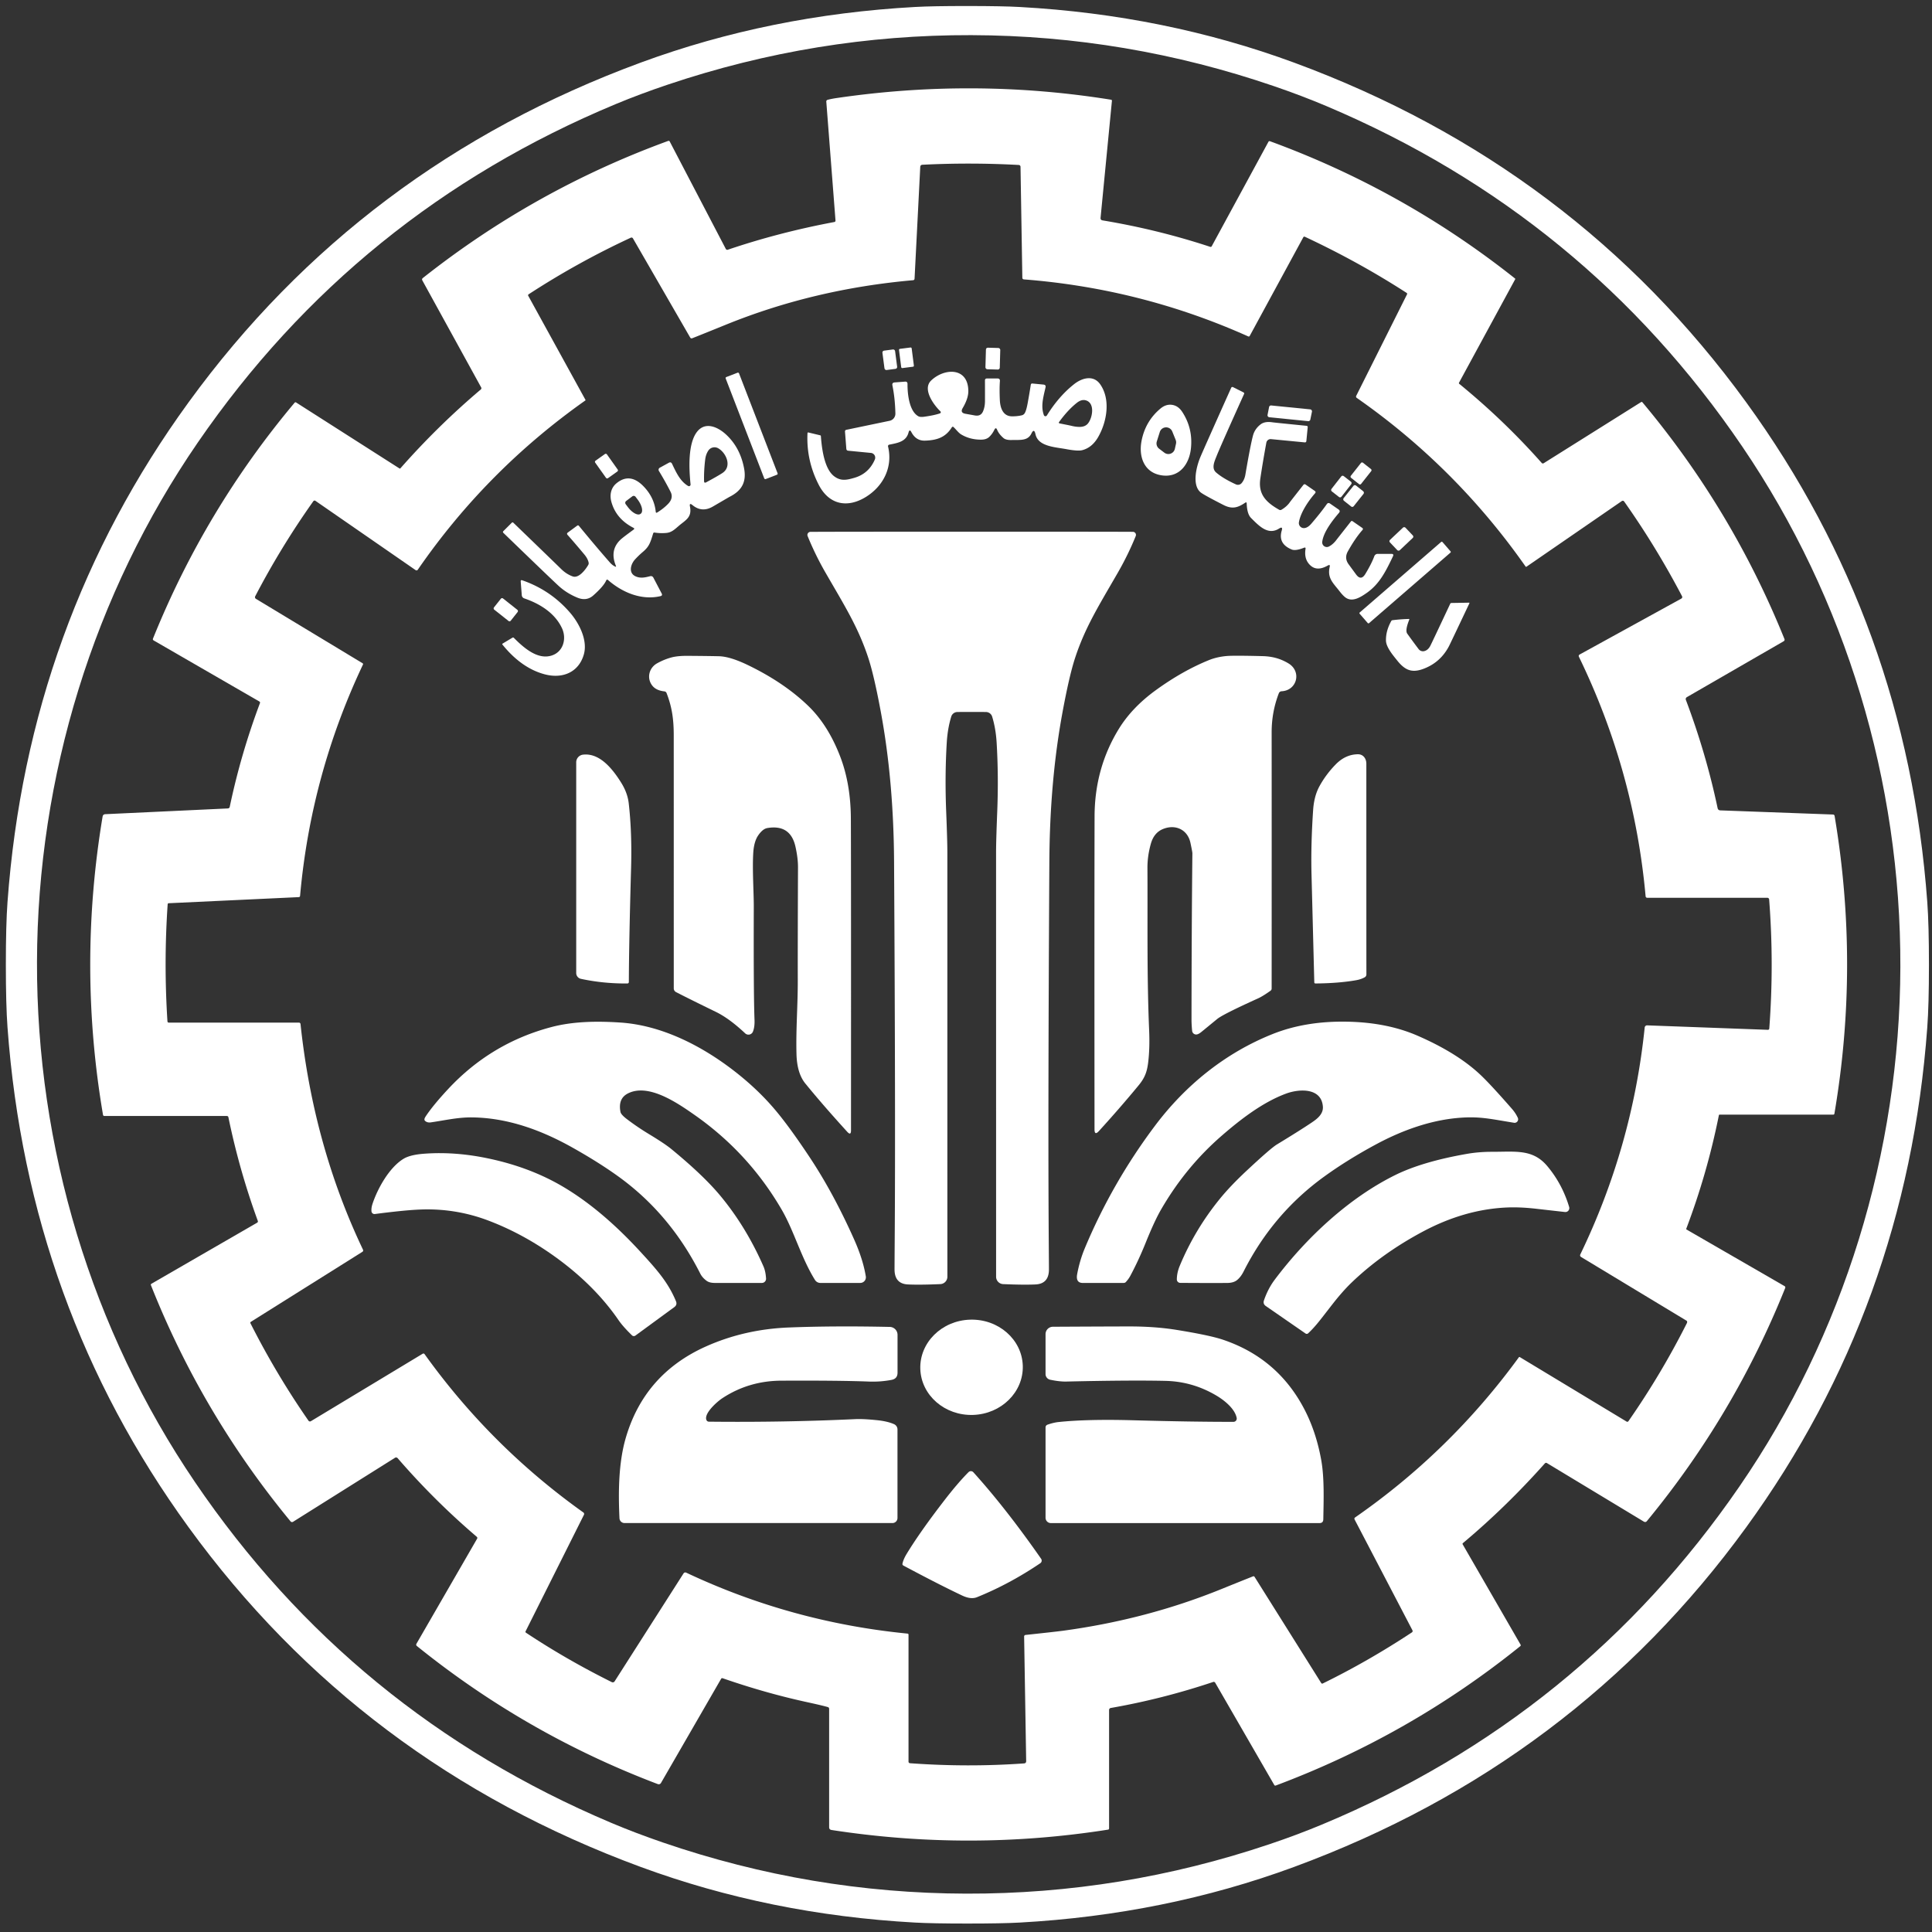
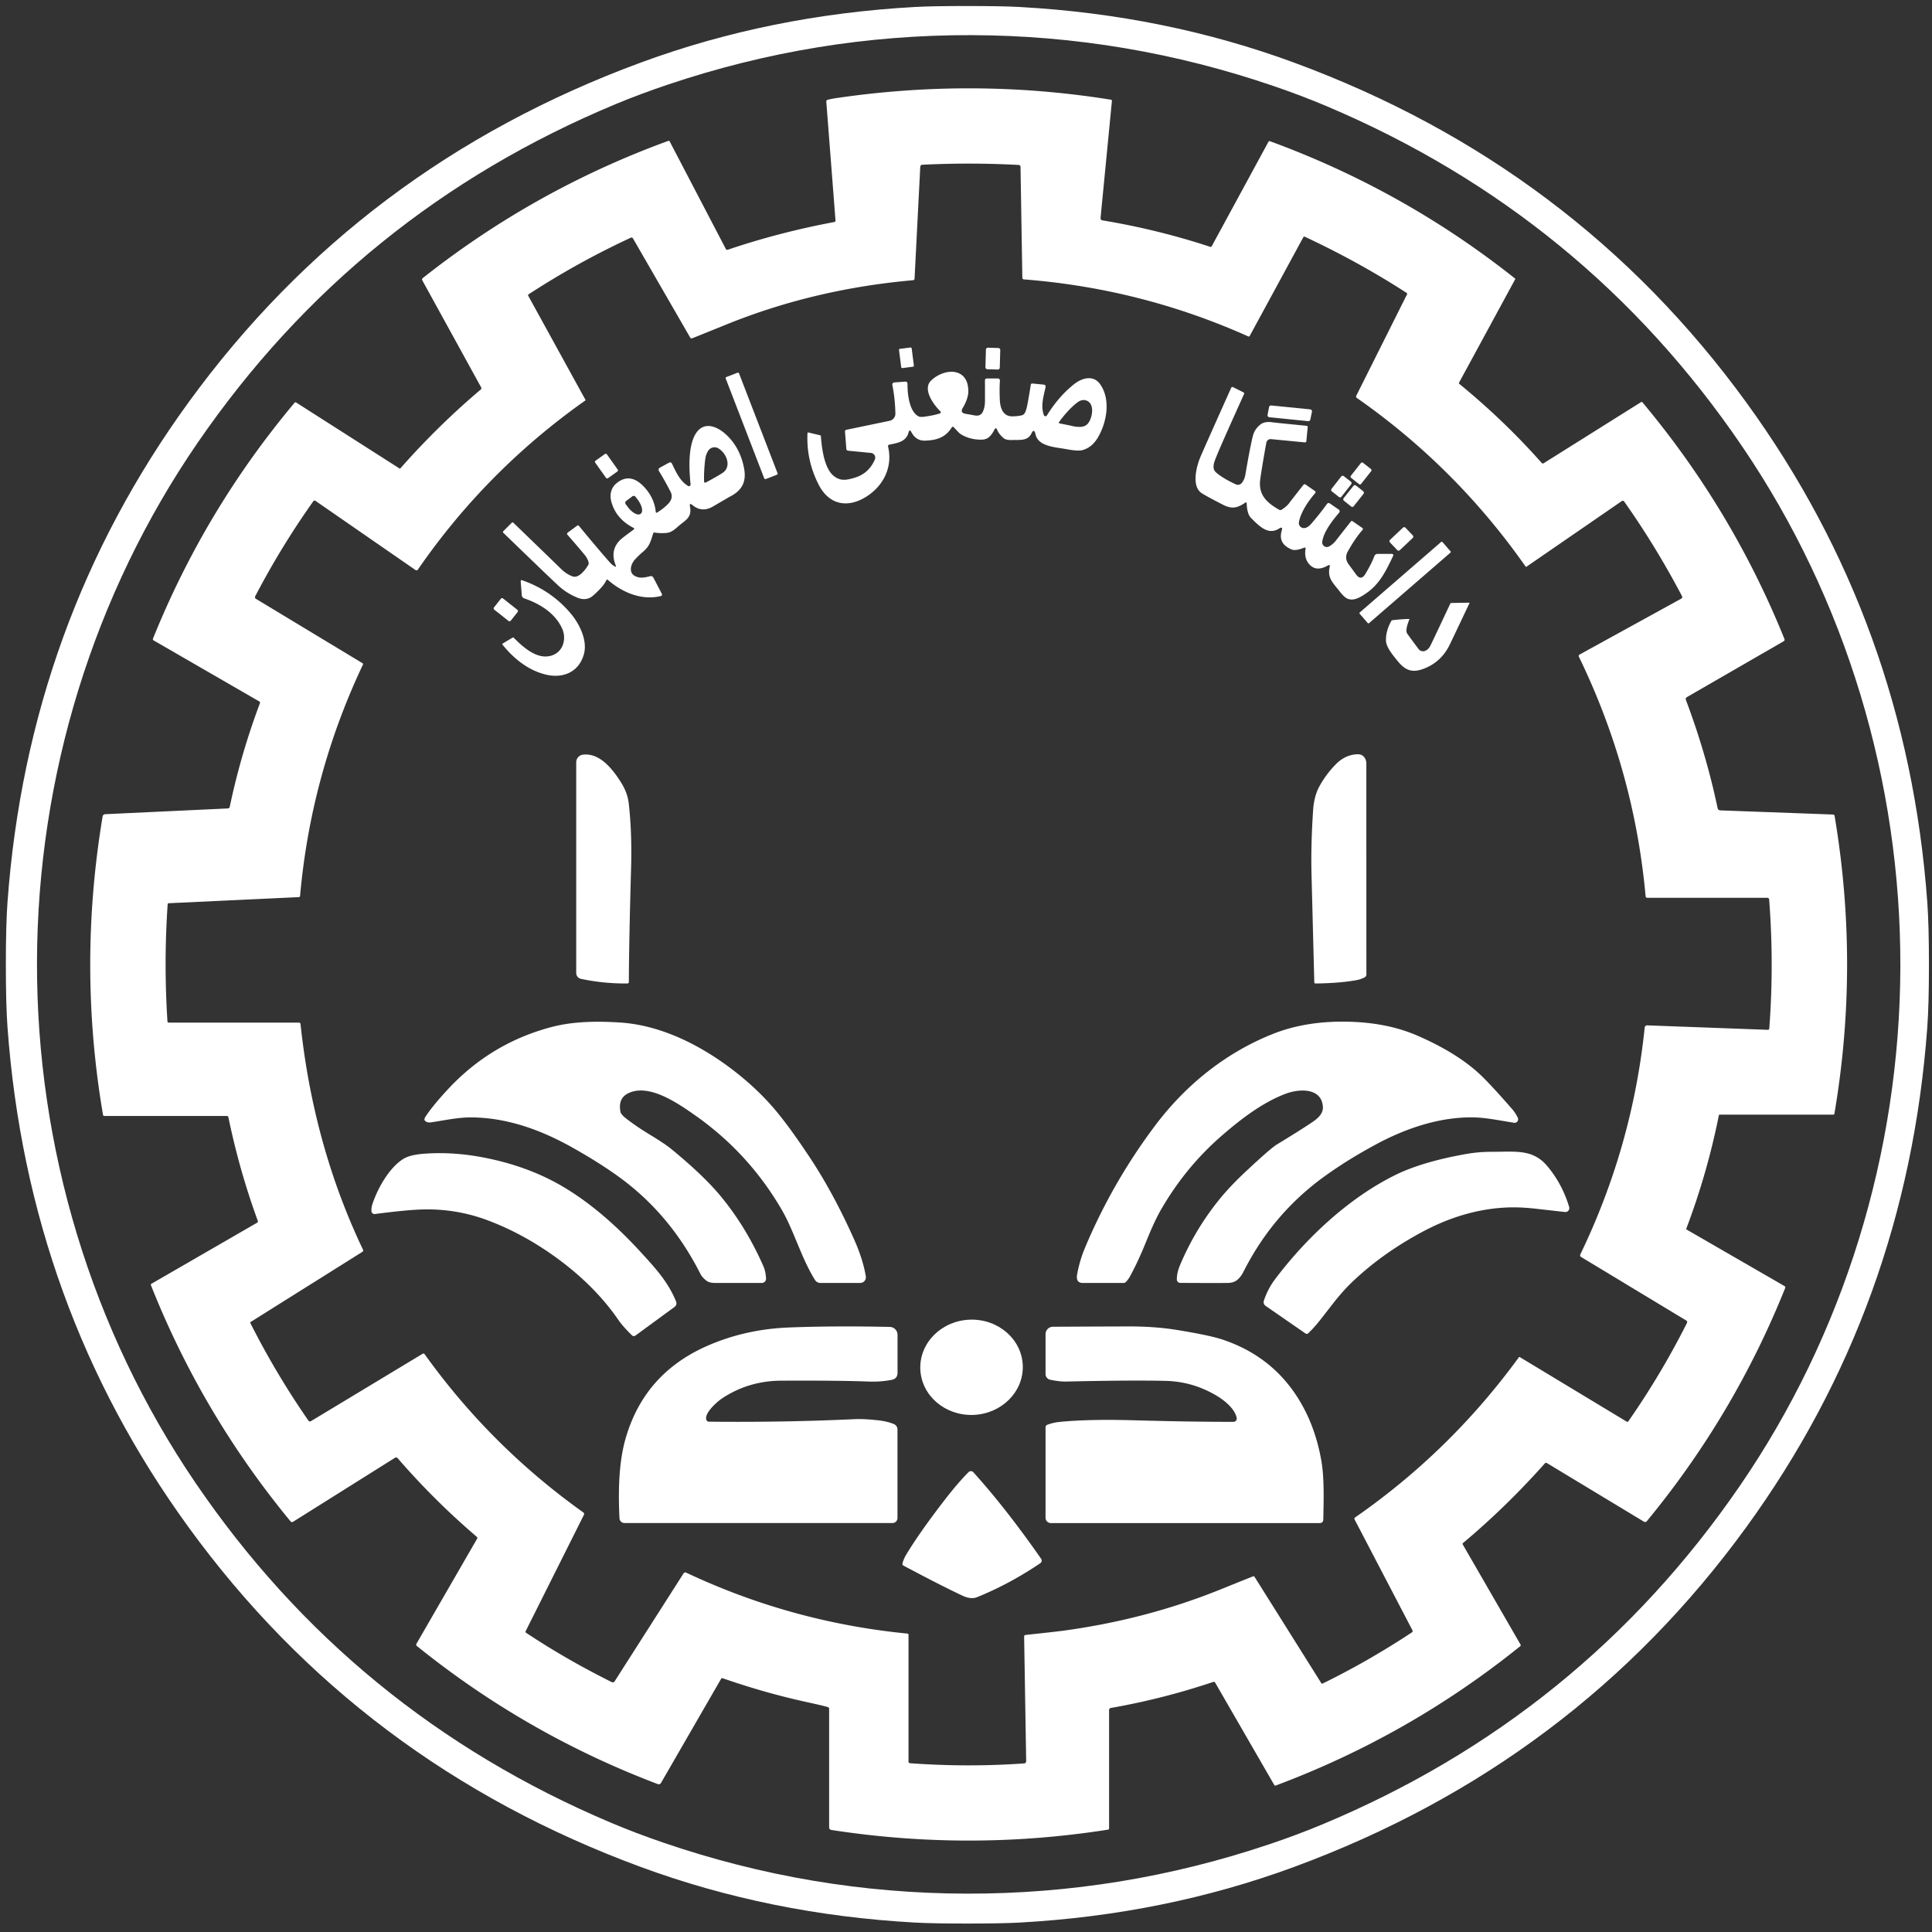
<svg xmlns="http://www.w3.org/2000/svg" version="1.1" viewBox="0.00 0.00 690.00 690.00">
  <rect x="0.00" y="0.00" width="690.00" height="690.00" fill="#333333" stroke="none" />
  <path fill="#ffffff" d="   M 345.53 2.15   Q 358.01 2.15 364.25 2.50   Q 416.06 5.37 462.19 22.37   Q 562.35 59.29 623.69 143.74   Q 681.04 222.69 688.32 322.22   Q 688.91 330.31 688.91 344.60   Q 688.91 358.89 688.31 366.98   Q 681.01 466.51 623.65 545.45   Q 562.29 629.88 462.12 666.78   Q 415.99 683.77 364.18 686.63   Q 357.94 686.98 345.47 686.98   Q 332.99 686.98 326.75 686.63   Q 274.94 683.76 228.81 666.76   Q 128.65 629.84 67.31 545.39   Q 9.96 466.44 2.68 366.91   Q 2.09 358.82 2.09 344.53   Q 2.09 330.24 2.68 322.15   Q 9.98 222.62 67.35 143.68   Q 128.71 59.24 228.87 22.34   Q 275.01 5.35 326.82 2.49   Q 333.06 2.14 345.53 2.15   Z   M 13.21 343.50   C 13.03 409.69 32.64 474.87 69.64 529.33   Q 125.68 611.82 218.14 650.95   Q 226.94 654.67 236.77 658.04   Q 289.61 676.15 345.03 676.30   Q 400.46 676.46 453.40 658.64   Q 463.24 655.33 472.07 651.65   Q 564.74 613.04 621.24 530.86   C 658.54 476.61 678.51 411.54 678.70 345.35   C 678.88 279.17 659.27 213.99 622.27 159.53   Q 566.23 77.04 473.77 37.91   Q 464.97 34.19 455.14 30.82   Q 402.30 12.71 346.88 12.55   Q 291.45 12.40 238.51 30.22   Q 228.66 33.53 219.84 37.20   Q 127.17 75.82 70.67 158.00   C 33.37 212.25 13.40 277.32 13.21 343.50   Z" />
  <path fill="#ffffff" d="   M 602.24 438.83   A 0.24 0.24 0.0 0 0 602.35 439.12   L 637.36 459.34   A 0.52 0.51 -64.3 0 1 637.58 459.98   Q 619.38 505.38 588.19 543.23   Q 587.71 543.81 587.06 543.42   L 552.51 522.55   Q 552.06 522.28 551.70 522.68   Q 537.84 538.24 522.46 551.12   Q 522.24 551.30 522.42 551.61   L 543.06 587.37   A 0.43 0.42 -34.8 0 1 542.96 587.91   Q 503.36 619.81 455.65 637.68   Q 455.28 637.82 455.08 637.47   L 434.00 600.97   A 0.61 0.61 0.0 0 0 433.28 600.70   Q 415.15 606.77 396.71 609.99   A 0.74 0.73 -5.2 0 0 396.10 610.71   L 396.10 653.03   A 0.42 0.42 0.0 0 1 395.75 653.44   Q 346.45 661.19 296.99 653.57   Q 296.12 653.44 296.12 652.56   L 296.12 610.32   Q 296.12 609.80 295.62 609.66   Q 293.60 609.08 288.37 607.94   Q 273.48 604.71 258.06 599.36   A 0.43 0.42 -64.5 0 0 257.56 599.54   L 236.06 636.78   A 0.92 0.91 -64.6 0 1 234.94 637.18   Q 187.89 619.35 148.87 587.85   A 0.61 0.61 0.0 0 1 148.72 587.08   L 170.40 549.53   A 0.53 0.52 36.1 0 0 170.29 548.87   Q 155.09 535.89 142.03 520.79   A 0.76 0.75 -36.2 0 0 141.06 520.64   L 104.66 543.50   A 0.68 0.68 0.0 0 1 103.77 543.35   Q 72.14 504.99 53.91 459.01   Q 53.77 458.66 54.10 458.47   L 91.85 436.67   A 0.52 0.51 65.9 0 0 92.08 436.05   Q 85.48 417.98 81.58 399.05   Q 81.48 398.57 80.99 398.57   L 37.27 398.57   A 0.49 0.49 0.0 0 1 36.79 398.16   Q 27.74 345.05 36.64 291.65   Q 36.78 290.82 37.62 290.78   L 81.33 288.73   Q 81.94 288.70 82.06 288.11   Q 86.02 269.26 92.84 251.12   A 0.48 0.47 -65.0 0 0 92.63 250.53   L 54.88 228.73   Q 54.47 228.49 54.65 228.04   Q 73.28 181.88 105.23 143.81   A 0.40 0.39 36.0 0 1 105.74 143.73   L 142.68 167.31   A 0.25 0.25 0.0 0 0 143.00 167.26   Q 156.37 152.08 171.72 139.09   A 0.58 0.57 -35.1 0 0 171.85 138.37   L 150.84 100.15   Q 150.57 99.65 151.02 99.29   Q 190.89 67.75 238.66 50.32   A 0.43 0.42 -23.4 0 1 239.18 50.52   L 259.22 88.91   A 0.58 0.58 0.0 0 0 259.92 89.19   Q 278.28 82.98 297.94 79.30   Q 298.43 79.21 298.39 78.72   L 295.11 36.34   Q 295.07 35.79 295.60 35.64   Q 296.93 35.29 298.76 35.02   Q 348.06 27.79 396.84 35.62   A 0.34 0.34 0.0 0 1 397.12 35.98   L 393.06 77.79   Q 392.99 78.58 393.77 78.71   Q 413.49 81.98 432.24 88.16   A 0.43 0.43 0.0 0 0 432.75 87.96   L 453.00 50.67   Q 453.20 50.30 453.60 50.45   Q 501.36 67.94 541.10 99.48   A 0.19 0.18 -58.5 0 1 541.15 99.71   L 521.09 136.65   Q 520.95 136.91 521.18 137.10   Q 537.15 150.15 550.58 165.30   Q 550.92 165.69 551.36 165.41   L 586.11 143.60   A 0.35 0.35 0.0 0 1 586.57 143.67   Q 618.66 182.00 637.31 228.23   A 0.62 0.62 0.0 0 1 637.04 229.01   L 602.45 248.98   A 0.81 0.80 -25.8 0 0 602.10 249.97   Q 609.29 269.02 613.43 288.60   Q 613.60 289.39 614.40 289.42   L 654.61 290.90   Q 655.13 290.92 655.22 291.43   Q 664.17 344.65 655.15 397.72   Q 655.09 398.08 654.72 398.08   L 614.13 398.08   A 0.25 0.24 -84.2 0 0 613.89 398.28   Q 609.73 419.07 602.24 438.83   Z   M 246.48 120.52   L 226.05 85.13   A 0.59 0.59 0.0 0 0 225.29 84.89   Q 206.33 93.68 188.76 105.13   A 0.40 0.36 59.6 0 0 188.66 105.64   L 209.09 142.80   Q 209.17 142.94 209.04 143.03   Q 173.66 168.01 149.21 203.47   A 0.56 0.56 0.0 0 1 148.43 203.61   L 112.66 178.87   A 0.54 0.54 0.0 0 0 111.91 179.00   Q 100.36 195.28 91.14 212.97   A 0.68 0.68 0.0 0 0 91.39 213.86   L 129.47 236.86   Q 129.77 237.04 129.62 237.36   Q 111.03 276.66 107.17 319.96   A 0.47 0.47 0.0 0 1 106.72 320.40   L 60.25 322.58   A 0.40 0.39 -89.2 0 0 59.88 322.94   Q 58.46 343.75 59.80 364.74   Q 59.84 365.22 60.32 365.22   L 106.77 365.22   A 0.57 0.56 87.2 0 1 107.33 365.73   C 110.33 393.95 117.53 420.88 129.62 446.27   Q 129.88 446.80 129.38 447.11   L 89.57 472.10   A 0.37 0.37 0.0 0 0 89.44 472.58   Q 98.67 490.82 110.17 507.38   A 0.64 0.64 0.0 0 0 111.03 507.57   L 150.97 483.47   A 0.51 0.50 56.6 0 1 151.63 483.61   Q 175.25 516.58 208.35 540.17   A 0.65 0.64 30.8 0 1 208.56 540.98   L 187.70 582.63   A 0.37 0.37 0.0 0 0 187.83 583.10   Q 202.22 592.66 218.50 600.76   A 0.78 0.78 0.0 0 0 219.51 600.48   L 244.08 562.00   Q 244.48 561.38 245.14 561.69   Q 282.61 579.35 324.10 583.43   Q 324.47 583.46 324.47 583.83   L 324.47 629.16   A 0.56 0.56 0.0 0 0 324.99 629.72   Q 345.60 631.22 365.71 629.79   Q 366.50 629.74 366.49 628.95   L 365.76 584.47   A 0.56 0.55 -4.0 0 1 366.25 583.91   Q 376.71 582.80 379.70 582.40   Q 409.49 578.36 436.13 567.56   Q 442.24 565.08 447.49 562.99   Q 447.86 562.84 448.07 563.18   L 471.85 601.06   Q 472.07 601.41 472.44 601.23   Q 488.62 593.31 504.26 582.99   A 0.57 0.57 0.0 0 0 504.45 582.26   L 483.80 542.70   Q 483.55 542.23 484.00 541.92   Q 517.96 518.34 542.44 484.76   Q 542.59 484.55 542.81 484.69   L 580.93 507.71   A 0.48 0.48 0.0 0 0 581.58 507.57   Q 593.29 490.76 602.46 472.54   A 0.74 0.55 -62.1 0 0 602.33 471.67   L 564.73 448.96   Q 564.11 448.59 564.43 447.94   Q 583.00 409.47 587.39 366.97   A 0.86 0.86 0.0 0 1 588.28 366.20   L 631.32 367.79   Q 631.85 367.81 631.89 367.28   Q 633.62 344.23 631.84 321.24   A 0.64 0.64 0.0 0 0 631.20 320.64   L 588.29 320.64   A 0.58 0.57 87.2 0 1 587.72 320.12   Q 583.66 275.28 563.92 234.61   Q 563.64 234.04 564.20 233.73   L 600.40 213.83   Q 601.02 213.48 600.69 212.86   Q 591.41 195.18 580.05 179.10   A 0.60 0.60 0.0 0 0 579.22 178.95   L 545.18 202.39   A 0.24 0.23 -34.0 0 1 544.85 202.33   Q 519.96 166.82 484.55 142.10   A 0.57 0.56 30.5 0 1 484.36 141.38   L 502.49 105.16   Q 502.67 104.81 502.34 104.59   Q 485.17 93.50 466.01 84.55   A 0.42 0.41 25.9 0 0 465.47 84.73   L 446.32 119.99   A 0.39 0.39 0.0 0 1 445.82 120.16   Q 407.70 103.06 365.72 99.79   Q 365.13 99.74 365.12 99.16   L 364.47 59.56   A 0.65 0.65 0.0 0 0 363.86 58.92   Q 346.58 57.98 329.47 58.84   Q 328.70 58.87 328.66 59.65   L 326.63 99.49   Q 326.61 100.04 326.06 100.08   Q 290.58 103.22 259.18 115.99   Q 250.22 119.63 247.26 120.79   Q 246.76 120.99 246.48 120.52   Z" />
  <rect fill="#ffffff" x="-2.28" y="-3.46" transform="translate(323.73,127.78) rotate(-7.3)" width="4.56" height="6.92" rx="0.35" />
  <rect fill="#ffffff" x="-2.56" y="-3.85" transform="translate(354.59,128.08) rotate(1.6)" width="5.12" height="7.70" rx="0.67" />
-   <rect fill="#ffffff" x="-2.28" y="-3.49" transform="translate(317.78,128.48) rotate(-7.5)" width="4.56" height="6.98" rx="0.66" />
  <path fill="#ffffff" d="   M 356.14 153.54   Q 355.67 152.38 355.12 153.51   Q 354.38 155.03 353.26 156.08   Q 352.24 157.02 350.37 157.02   Q 346.34 157.02 343.22 155.12   C 342.38 154.61 341.42 153.36 340.62 152.59   Q 340.21 152.18 339.90 152.67   C 337.60 156.36 334.35 157.24 330.37 157.37   Q 327.15 157.48 325.50 154.34   Q 324.84 153.09 324.48 154.46   C 323.62 157.70 320.75 158.18 317.58 158.81   A 0.54 0.53 -12.8 0 0 317.16 159.46   C 318.90 166.70 315.59 173.45 309.45 177.35   C 302.92 181.50 296.17 180.50 292.38 173.09   Q 287.92 164.38 288.39 154.71   Q 288.41 154.38 288.74 154.46   L 292.93 155.47   Q 293.15 155.52 293.17 155.74   Q 293.98 167.09 297.89 170.08   C 300.25 171.88 302.31 171.48 305.16 170.64   Q 310.28 169.14 312.44 164.12   A 1.70 1.69 -75.6 0 0 311.05 161.76   L 302.94 160.97   Q 302.31 160.91 302.26 160.28   L 301.78 154.10   A 0.57 0.57 0.0 0 1 302.23 153.51   L 317.73 150.28   A 2.58 2.58 0.0 0 0 319.78 147.71   Q 319.67 142.32 318.72 137.64   Q 318.52 136.66 319.52 136.58   L 323.22 136.30   Q 324.12 136.23 324.11 137.13   C 324.08 140.77 324.74 146.90 328.01 148.68   Q 328.67 149.03 330.11 148.83   Q 333.77 148.31 335.70 147.63   A 0.43 0.43 0.0 0 0 335.86 146.91   C 333.54 144.69 329.30 139.02 332.55 135.90   C 337.24 131.41 345.75 131.04 345.83 139.63   Q 345.86 142.29 343.81 145.75   Q 342.83 147.42 344.77 147.77   L 348.19 148.38   Q 350.26 148.75 351.06 146.96   Q 351.77 145.35 351.78 143.25   Q 351.79 138.27 351.77 135.89   Q 351.77 135.17 352.48 135.17   L 356.24 135.17   Q 357.19 135.17 357.11 136.12   Q 356.90 138.93 357.09 142.96   C 357.23 145.71 358.22 148.68 361.45 148.69   Q 363.40 148.70 364.97 148.31   A 1.68 1.59 -74.8 0 0 365.79 147.81   Q 366.46 147.06 367.02 144.01   Q 367.69 140.35 368.13 137.45   Q 368.21 136.92 368.75 136.97   L 372.66 137.35   Q 373.62 137.44 373.40 138.37   C 372.49 142.29 371.71 145.14 372.81 148.26   A 0.60 0.60 0.0 0 0 373.88 148.38   Q 378.19 141.45 383.66 137.16   C 386.49 134.94 390.55 133.82 392.95 137.28   C 396.67 142.63 395.36 150.49 392.27 155.97   Q 390.06 159.89 386.45 160.79   Q 384.94 161.17 380.88 160.42   C 376.81 159.66 370.77 159.49 369.82 155.09   Q 369.33 152.84 368.37 154.81   C 367.06 157.50 364.45 157.08 361.22 157.15   Q 359.24 157.19 358.38 156.44   Q 356.75 155.02 356.14 153.54   Z   M 382.53 152.05   Q 384.31 152.50 385.75 152.46   Q 387.58 152.41 388.53 151.27   C 390.19 149.29 391.20 143.85 387.69 142.95   Q 386.20 142.58 384.56 143.89   Q 381.33 146.46 378.28 150.67   Q 377.95 151.12 378.50 151.23   Q 382.00 151.92 382.53 152.05   Z" />
  <rect fill="#ffffff" x="-2.55" y="-19.53" transform="translate(268.44,152.10) rotate(-21.1)" width="5.10" height="39.06" rx="0.38" />
  <path fill="#ffffff" d="   M 444.71 179.54   C 442.05 181.34 440.07 181.93 436.96 180.35   Q 429.79 176.69 428.75 175.81   C 425.70 173.23 427.22 166.84 428.64 163.39   Q 429.63 160.99 439.72 138.48   A 0.46 0.46 0.0 0 1 440.34 138.25   L 444.14 140.16   A 0.41 0.40 -64.8 0 1 444.32 140.69   Q 436.00 159.11 434.54 162.77   C 433.75 164.76 432.56 167.20 434.32 168.74   Q 436.81 170.90 441.41 173.00   A 1.73 1.73 0.0 0 0 443.45 172.53   Q 444.48 171.30 444.78 169.50   Q 446.56 159.08 447.50 155.54   Q 448.14 153.16 450.22 151.56   Q 451.74 150.40 454.47 150.83   Q 454.94 150.91 466.66 152.08   A 0.42 0.42 0.0 0 1 467.04 152.54   L 466.56 157.49   Q 466.50 158.05 465.94 157.99   L 453.94 156.83   A 1.55 1.54 -81.9 0 0 452.27 158.09   Q 451.09 164.44 450.13 170.82   C 449.32 176.22 451.75 179.18 456.83 182.05   Q 457.24 182.29 457.66 182.05   Q 459.63 180.90 460.74 179.25   Q 460.81 179.14 465.48 173.19   Q 465.83 172.75 466.30 173.07   L 469.54 175.31   Q 470.09 175.69 469.65 176.19   C 467.34 178.83 464.48 183.01 463.90 186.52   A 1.80 1.80 0.0 0 0 465.87 188.60   Q 467.09 188.47 468.31 187.05   Q 471.72 183.08 473.84 180.07   Q 474.33 179.37 475.04 179.86   L 478.03 181.93   Q 478.80 182.46 478.20 183.17   C 476.07 185.67 472.65 189.94 472.23 193.52   A 1.65 1.65 0.0 0 0 474.65 195.17   Q 476.14 194.38 477.31 192.80   Q 477.45 192.61 482.45 186.25   Q 482.72 185.91 483.08 186.16   L 486.49 188.52   Q 486.98 188.85 486.59 189.29   Q 484.04 192.16 481.38 196.91   Q 480.03 199.32 481.66 201.54   L 484.29 205.13   Q 486.06 207.56 487.62 204.99   Q 489.85 201.30 490.82 198.66   A 1.29 1.29 0.0 0 1 492.03 197.81   L 496.94 197.81   Q 497.89 197.81 497.49 198.67   C 494.87 204.18 492.64 208.57 488.18 211.71   C 485.81 213.38 483.09 215.02 480.75 213.54   Q 479.75 212.91 478.30 211.02   C 476.18 208.27 473.96 206.48 474.89 202.47   Q 475.13 201.45 474.22 201.97   Q 470.40 204.15 468.00 201.93   Q 465.66 199.78 466.26 196.05   Q 466.37 195.36 465.72 195.62   Q 462.69 196.82 461.32 196.25   Q 456.36 194.20 457.76 189.50   Q 458.25 187.86 456.81 188.77   C 452.87 191.28 449.63 187.81 446.82 185.01   Q 445.38 183.59 445.25 179.81   Q 445.23 179.19 444.71 179.54   Z" />
-   <path fill="#ffffff" d="   M 418.60 144.59   Q 420.78 144.91 422.21 147.08   Q 426.04 152.90 425.35 159.98   C 424.79 165.79 421.19 170.69 414.91 169.77   C 408.62 168.85 406.58 163.12 407.71 157.40   Q 409.08 150.42 414.42 145.94   Q 416.41 144.27 418.60 144.59   Z   M 419.99 158.52   A 2.37 2.37 0.0 0 0 419.88 157.10   L 418.67 154.11   A 2.37 2.37 0.0 0 0 414.21 154.29   L 413.15 157.65   A 2.37 2.37 0.0 0 0 413.97 160.25   L 415.84 161.67   A 2.37 2.37 0.0 0 0 419.59 160.31   L 419.99 158.52   Z" />
  <path fill="#ffffff" d="   M 454.02 144.81   L 467.92 146.20   A 0.72 0.72 0.0 0 1 468.55 147.06   L 467.98 149.83   A 0.72 0.72 0.0 0 1 467.20 150.41   L 453.34 149.02   A 0.72 0.72 0.0 0 1 452.70 148.16   L 453.24 145.38   A 0.72 0.72 0.0 0 1 454.02 144.81   Z" />
  <path fill="#ffffff" d="   M 226.22 188.50   Q 220.04 185.33 218.35 179.24   C 217.68 176.83 218.15 174.30 220.10 172.66   Q 224.97 168.57 229.94 173.80   Q 233.68 177.73 234.19 182.75   Q 234.24 183.33 234.74 183.02   Q 237.03 181.60 238.63 179.93   Q 240.60 177.87 239.51 175.69   Q 237.75 172.20 235.32 168.19   A 0.82 0.82 0.0 0 1 235.63 167.05   L 238.85 165.28   Q 239.64 164.84 240.03 165.66   C 241.57 168.92 242.98 171.92 245.76 173.56   A 0.58 0.58 0.0 0 0 246.63 173.00   C 246.05 167.35 245.63 158.38 248.99 154.15   C 251.91 150.50 256.29 152.44 259.23 155.12   Q 264.26 159.72 265.71 167.09   C 266.69 172.03 265.03 175.21 260.50 177.47   Q 260.38 177.53 254.59 180.91   Q 250.69 183.18 247.31 180.39   Q 246.12 179.42 246.42 180.93   C 247.19 184.84 244.81 185.75 242.41 187.82   C 240.91 189.11 239.81 190.19 237.92 190.34   Q 235.78 190.52 233.79 190.20   Q 233.39 190.14 233.27 190.52   C 232.26 193.80 231.88 195.20 229.52 197.17   Q 228.18 198.30 226.80 199.79   C 225.25 201.48 224.40 204.52 226.84 205.76   C 228.64 206.66 230.34 206.25 232.13 205.80   Q 232.98 205.58 233.38 206.36   L 236.31 211.96   Q 236.70 212.72 235.87 212.91   C 229.07 214.50 222.22 211.57 217.16 207.16   Q 216.74 206.79 216.50 207.31   Q 215.54 209.43 211.86 212.68   Q 209.46 214.79 206.19 213.44   Q 202.58 211.95 199.85 209.55   Q 198.01 207.94 179.75 190.28   A 0.40 0.39 44.5 0 1 179.74 189.72   L 182.75 186.72   Q 183.05 186.41 183.36 186.71   Q 196.75 199.63 200.47 203.27   Q 202.27 205.03 204.49 205.85   C 206.70 206.68 209.11 203.44 210.08 201.78   Q 210.32 201.37 210.22 200.90   Q 209.91 199.48 208.69 198.02   Q 204.79 193.37 202.72 191.06   Q 202.28 190.57 202.81 190.18   L 206.13 187.74   Q 206.50 187.48 206.78 187.83   Q 212.99 195.39 217.87 200.94   Q 218.69 201.87 219.68 202.33   Q 220.16 202.55 219.96 202.07   Q 217.64 196.45 221.67 192.68   Q 222.49 191.92 226.27 189.16   Q 226.78 188.79 226.22 188.50   Z   M 252.22 172.25   Q 256.14 170.14 257.94 168.98   C 261.66 166.59 259.24 161.54 256.41 160.05   A 2.66 2.65 -59.2 0 0 252.98 160.92   Q 252.09 162.25 251.86 164.08   Q 251.37 168.04 251.45 171.80   Q 251.46 172.66 252.22 172.25   Z   M 225.82 177.27   L 223.63 178.92   A 0.83 0.83 0.0 0 0 223.47 180.08   L 224.23 181.09   A 4.66 2.13 53.0 0 0 228.74 183.53   L 228.85 183.45   A 4.66 2.13 53.0 0 0 227.75 178.44   L 226.98 177.43   A 0.83 0.83 0.0 0 0 225.82 177.27   Z" />
  <rect fill="#ffffff" x="-2.56" y="-3.83" transform="translate(216.59,166.46) rotate(-35.4)" width="5.12" height="7.66" rx="0.48" />
  <rect fill="#ffffff" x="-2.34" y="-3.43" transform="translate(486.08,169.09) rotate(38.3)" width="4.68" height="6.86" rx="0.49" />
  <rect fill="#ffffff" x="-2.26" y="-3.46" transform="translate(479.06,173.77) rotate(38.0)" width="4.52" height="6.92" rx="0.61" />
  <rect fill="#ffffff" x="-2.30" y="-3.47" transform="translate(483.42,177.15) rotate(38.5)" width="4.60" height="6.94" rx="0.63" />
  <rect fill="#ffffff" x="-3.82" y="-2.54" transform="translate(500.49,192.47) rotate(-43.4)" width="7.64" height="5.08" rx="0.61" />
-   <path fill="#ffffff" d="   M 347.03 189.88   Q 396.89 189.88 404.62 189.94   A 1.10 1.10 0.0 0 1 405.62 191.45   Q 402.88 198.18 399.24 204.50   C 392.49 216.23 387.57 223.97 383.96 234.98   Q 381.89 241.28 379.45 254.47   Q 374.94 278.92 374.77 307.60   Q 374.24 400.40 374.55 442.50   Q 374.63 452.92 374.62 453.51   Q 374.55 458.51 369.81 458.73   Q 365.60 458.93 358.27 458.61   A 2.63 2.63 0.0 0 1 355.75 455.98   Q 355.75 413.83 355.74 304.25   Q 355.74 300.34 356.16 289.75   Q 356.66 276.99 355.93 265.04   Q 355.62 260.13 354.34 255.93   A 2.33 2.32 -7.8 0 0 352.17 254.29   Q 351.44 254.27 347.04 254.27   Q 342.63 254.27 341.90 254.29   A 2.33 2.32 7.8 0 0 339.73 255.93   Q 338.45 260.13 338.14 265.04   Q 337.41 276.99 337.92 289.75   Q 338.34 300.34 338.34 304.25   Q 338.34 413.83 338.35 455.98   A 2.63 2.63 0.0 0 1 335.83 458.61   Q 328.50 458.93 324.29 458.73   Q 319.55 458.51 319.48 453.51   Q 319.47 452.92 319.54 442.50   Q 319.85 400.40 319.31 307.60   Q 319.13 278.92 314.62 254.47   Q 312.18 241.28 310.11 234.98   C 306.50 223.98 301.58 216.24 294.82 204.51   Q 291.18 198.19 288.44 191.46   A 1.10 1.10 0.0 0 1 289.44 189.95   Q 297.17 189.89 347.03 189.88   Z" />
  <rect fill="#ffffff" x="-19.56" y="-2.53" transform="translate(501.82,208.05) rotate(-40.9)" width="39.12" height="5.06" rx="0.30" />
  <path fill="#ffffff" d="   M 186.53 207.25   Q 196.71 210.78 203.68 218.92   C 206.93 222.72 209.93 228.72 208.52 233.70   C 206.71 240.10 200.96 242.48 194.67 240.86   C 188.53 239.28 183.48 235.22 179.45 230.22   Q 179.27 230.00 179.51 229.85   L 183.02 227.74   A 0.41 0.40 -37.3 0 1 183.52 227.80   C 187.62 231.96 192.20 235.52 196.86 234.17   C 201.12 232.93 202.47 228.19 200.72 224.39   C 198.23 219.00 192.90 215.64 187.23 213.71   A 1.31 1.30 7.5 0 1 186.35 212.57   L 185.97 207.68   Q 185.92 207.04 186.53 207.25   Z" />
  <rect fill="#ffffff" x="-3.82" y="-2.54" transform="translate(180.64,217.76) rotate(38.4)" width="7.64" height="5.08" rx="0.53" />
  <path fill="#ffffff" d="   M 502.59 226.30   Q 504.44 228.89 506.64 231.81   A 1.95 1.95 0.0 0 0 508.66 232.54   Q 509.95 232.23 510.76 230.78   Q 511.17 230.04 517.94 215.62   A 0.47 0.46 11.2 0 1 518.35 215.35   Q 524.28 215.25 524.66 215.24   A 0.15 0.15 0.0 0 1 524.79 215.45   Q 517.89 230.02 517.48 230.80   Q 514.48 236.50 508.61 238.78   C 504.33 240.45 501.82 239.46 498.93 235.81   C 497.87 234.46 495.05 231.27 494.99 228.82   Q 494.90 225.33 496.89 221.77   Q 497.03 221.53 497.31 221.50   Q 500.40 221.12 503.17 221.06   A 0.16 0.16 0.0 0 1 503.32 221.28   Q 501.76 225.13 502.59 226.30   Z" />
-   <path fill="#ffffff" d="   M 237.29 246.92   Q 234.42 246.62 233.04 244.96   C 230.88 242.34 231.71 238.57 234.66 236.91   Q 237.24 235.47 239.96 234.76   Q 242.11 234.21 245.63 234.23   Q 253.51 234.29 256.78 234.37   Q 260.81 234.47 267.27 237.61   Q 280.01 243.79 288.58 252.03   Q 295.74 258.90 300.08 270.22   Q 303.82 279.98 303.88 292.32   Q 303.97 312.01 303.93 403.70   Q 303.93 405.68 302.59 404.22   Q 293.78 394.54 287.61 386.96   Q 284.63 383.29 284.46 376.43   C 284.23 367.40 284.95 359.02 284.92 349.94   Q 284.89 337.85 285.00 309.75   Q 285.01 306.51 284.10 302.41   Q 282.31 294.35 274.06 295.73   Q 272.41 296.01 270.81 298.32   Q 269.24 300.58 269.01 304.77   C 268.66 310.90 269.23 318.70 269.21 324.08   Q 269.11 355.18 269.47 364.25   Q 269.57 366.80 268.90 368.45   A 1.72 1.72 0.0 0 1 266.13 369.05   Q 260.48 363.73 255.64 361.37   Q 246.08 356.72 241.44 354.32   A 1.50 1.50 0.0 0 1 240.63 352.99   Q 240.63 285.20 240.62 262.58   C 240.62 256.83 239.98 252.47 238.06 247.52   A 0.95 0.92 82.0 0 0 237.29 246.92   Z" />
-   <path fill="#ffffff" d="   M 456.73 247.58   Q 454.16 254.25 454.16 261.51   Q 454.19 299.31 454.16 353.04   Q 454.16 353.54 453.76 353.83   Q 450.96 355.82 449.30 356.57   Q 436.70 362.28 434.71 363.93   Q 431.88 366.25 429.07 368.55   Q 428.22 369.24 427.60 369.41   A 1.45 1.45 0.0 0 1 425.76 368.16   Q 425.53 365.74 425.54 364.03   Q 425.57 331.67 425.85 304.75   Q 425.86 304.31 425.17 301.07   C 424.15 296.19 419.70 294.29 415.35 296.08   Q 412.14 297.39 411.03 301.30   Q 409.78 305.70 409.80 310.00   C 409.91 328.50 409.57 348.37 410.41 368.01   Q 410.68 374.46 410.05 379.53   C 409.64 382.75 408.91 384.87 406.71 387.55   Q 400.20 395.46 392.47 403.95   Q 390.90 405.67 390.90 403.34   Q 390.83 326.29 390.92 291.54   Q 390.96 274.42 399.52 260.42   Q 404.26 252.66 412.86 246.44   Q 422.35 239.57 431.75 235.76   Q 434.69 234.57 438.25 234.28   Q 440.86 234.08 450.88 234.33   C 454.48 234.42 457.33 235.24 460.12 236.90   C 464.97 239.77 463.26 246.60 457.71 246.88   A 1.10 1.10 0.0 0 0 456.73 247.58   Z" />
  <path fill="#ffffff" d="   M 224.02 351.24   Q 215.51 351.31 207.49 349.59   A 2.14 2.13 6.0 0 1 205.79 347.50   L 205.79 272.25   A 2.75 2.75 0.0 0 1 208.23 269.52   C 214.25 268.82 218.86 274.75 221.84 279.51   Q 224.11 283.14 224.54 286.84   Q 225.74 297.28 225.39 309.93   Q 224.64 336.33 224.59 350.67   Q 224.58 351.24 224.02 351.24   Z" />
  <path fill="#ffffff" d="   M 468.98 289.24   Q 469.32 284.29 471.25 280.77   Q 473.53 276.61 476.98 273.06   Q 480.47 269.45 484.93 269.38   C 486.84 269.34 487.98 270.90 487.98 272.75   Q 487.98 332.70 488.00 348.00   A 1.19 1.19 0.0 0 1 487.39 349.04   Q 486.02 349.78 484.37 350.07   Q 478.13 351.17 469.83 351.24   Q 469.40 351.24 469.39 350.81   Q 468.38 311.51 468.38 311.50   Q 468.16 301.35 468.98 289.24   Z" />
  <path fill="#ffffff" d="   M 221.60 397.13   Q 221.79 398.10 223.99 399.76   Q 227.75 402.61 231.83 405.07   Q 237.48 408.49 239.82 410.42   Q 251.07 419.67 257.04 426.79   Q 266.39 437.96 272.69 452.34   Q 273.07 453.20 273.32 454.43   Q 273.51 455.36 273.59 456.61   A 1.49 1.49 0.0 0 1 272.10 458.19   Q 260.74 458.20 255.30 458.19   Q 253.36 458.19 252.33 457.41   Q 250.82 456.29 250.09 454.85   Q 239.30 433.54 221.02 420.30   Q 214.01 415.22 204.47 409.86   C 193.31 403.59 181.23 399.18 168.46 399.07   C 163.39 399.03 158.76 400.15 153.79 400.86   A 2.54 2.11 -23.5 0 1 151.77 400.27   Q 151.31 399.81 152.00 398.76   Q 154.59 394.82 160.00 389.00   Q 175.35 372.49 197.00 366.79   C 204.84 364.73 213.41 364.66 221.50 365.19   C 235.34 366.09 248.78 372.57 260.01 380.83   Q 270.31 388.41 277.57 397.26   Q 282.44 403.18 289.05 413.13   Q 297.63 426.02 305.07 442.71   Q 308.23 449.81 309.22 455.86   A 2.01 2.01 0.0 0 1 307.23 458.19   L 292.98 458.19   A 2.26 2.25 -15.8 0 1 291.06 457.12   C 286.12 449.18 283.58 439.59 279.16 432.00   Q 267.33 411.67 248.04 398.18   C 241.87 393.86 231.61 386.80 224.28 390.50   Q 220.66 392.33 221.60 397.13   Z" />
  <path fill="#ffffff" d="   M 472.46 395.28   C 472.01 388.48 464.16 388.78 459.29 390.58   C 451.01 393.65 443.18 399.67 436.41 405.54   Q 423.40 416.81 414.58 432.13   Q 412.26 436.16 409.15 443.89   Q 406.65 450.11 403.68 455.66   Q 403.06 456.82 402.06 457.90   A 1.34 0.81 12.9 0 1 401.15 458.20   Q 400.87 458.19 386.74 458.20   Q 384.11 458.20 384.71 455.01   Q 385.63 450.09 387.46 445.73   Q 397.23 422.39 412.51 402.04   C 423.51 387.39 437.85 375.93 454.56 369.28   Q 466.35 364.58 481.27 364.89   Q 495.48 365.18 506.33 369.92   Q 520.62 376.15 528.88 384.01   Q 532.51 387.46 540.00 396.04   Q 541.31 397.54 542.08 399.23   A 1.26 1.26 0.0 0 1 540.73 400.99   C 532.37 399.63 528.70 398.72 521.92 399.17   C 511.45 399.86 501.09 403.53 491.61 408.61   Q 481.47 414.05 473.09 420.09   Q 454.61 433.39 444.12 454.15   Q 443.12 456.12 441.76 457.20   Q 440.51 458.19 438.26 458.20   Q 430.66 458.24 421.52 458.17   A 1.23 1.22 0.2 0 1 420.30 456.95   Q 420.30 454.59 421.34 452.08   Q 426.67 439.24 435.55 428.29   Q 439.35 423.59 445.31 418.03   Q 453.80 410.10 456.02 408.75   Q 464.33 403.70 468.58 400.83   C 470.45 399.57 472.62 397.87 472.46 395.28   Z" />
  <path fill="#ffffff" d="   M 538.34 431.24   Q 523.20 431.86 508.28 439.79   Q 493.59 447.61 482.69 458.08   Q 479.59 461.06 476.02 465.61   C 471.79 471.01 470.03 473.54 467.19 476.19   A 0.73 0.73 0.0 0 1 466.28 476.26   L 452.08 466.44   Q 450.98 465.68 451.42 464.41   Q 452.85 460.24 455.26 457.03   C 466.62 441.91 481.83 427.81 498.26 419.68   Q 507.95 414.89 523.82 412.11   Q 528.15 411.35 532.83 411.36   C 541.25 411.37 547.41 410.30 552.57 416.43   Q 557.92 422.78 560.41 431.05   A 1.41 1.40 84.8 0 1 558.91 432.86   Q 556.56 432.60 548.64 431.70   Q 542.99 431.05 538.34 431.24   Z" />
  <path fill="#ffffff" d="   M 198.48 449.02   Q 186.87 440.63 174.37 435.90   Q 162.63 431.46 150.01 431.98   Q 144.47 432.20 133.88 433.58   A 1.07 1.07 0.0 0 1 132.67 432.61   Q 132.57 431.40 133.02 430.01   C 134.76 424.69 138.94 416.97 144.18 413.82   Q 146.56 412.40 151.51 412.04   Q 162.48 411.23 174.24 413.70   Q 189.22 416.83 200.97 423.76   Q 214.79 431.91 228.65 446.99   C 234.62 453.47 238.64 458.02 241.41 464.71   Q 241.95 466.00 240.82 466.83   L 226.94 476.99   A 0.96 0.95 -41.2 0 1 225.71 476.91   Q 222.52 473.81 220.93 471.51   Q 212.38 459.07 198.48 449.02   Z" />
  <ellipse fill="#ffffff" cx="0.00" cy="0.00" transform="translate(346.98,488.32) rotate(-1.8)" rx="18.31" ry="17.02" />
  <path fill="#ffffff" d="   M 252.33 507.21   A 0.95 0.93 76.7 0 0 253.17 507.74   Q 279.79 508.03 305.52 506.83   Q 308.25 506.70 313.13 507.20   Q 316.94 507.58 319.30 508.63   A 2.07 2.06 -78.2 0 1 320.53 510.52   L 320.53 542.14   A 1.81 1.81 0.0 0 1 318.72 543.95   L 223.05 543.95   A 1.81 1.81 0.0 0 1 221.24 542.22   C 220.80 532.96 220.90 522.54 223.43 513.74   Q 230.05 490.75 252.14 480.87   Q 265.90 474.72 281.80 474.10   Q 297.82 473.47 317.78 473.90   A 2.83 2.83 0.0 0 1 320.55 476.73   L 320.55 490.24   Q 320.55 492.40 318.43 492.81   Q 314.43 493.58 310.19 493.41   Q 299.62 493.00 279.03 493.10   Q 267.37 493.15 257.92 499.40   C 256.14 500.58 251.22 504.88 252.33 507.21   Z" />
  <path fill="#ffffff" d="   M 441.67 506.40   C 441.02 503.07 437.21 500.06 434.36 498.38   Q 425.90 493.39 416.27 493.17   Q 403.98 492.88 380.83 493.41   Q 378.46 493.47 375.06 492.76   A 2.08 2.07 6.0 0 1 373.41 490.73   L 373.41 476.49   A 2.65 2.64 89.9 0 1 376.04 473.84   Q 394.88 473.74 403.11 473.73   Q 412.43 473.71 420.14 474.95   Q 432.04 476.87 436.77 478.47   Q 456.39 485.08 465.89 503.39   Q 470.09 511.50 471.88 521.52   C 473.01 527.87 472.73 535.86 472.61 542.62   Q 472.58 543.96 471.25 543.96   L 375.31 543.96   A 1.90 1.90 0.0 0 1 373.41 542.06   L 373.41 509.78   A 1.02 1.02 0.0 0 1 374.09 508.82   Q 376.24 508.06 378.05 507.87   Q 388.28 506.79 404.76 507.24   Q 426.29 507.83 440.53 507.80   A 1.17 1.16 84.3 0 0 441.67 506.40   Z" />
  <path fill="#ffffff" d="   M 371.62 556.41   Q 371.89 556.80 371.92 556.86   A 1.16 1.11 60.7 0 1 371.55 558.28   Q 360.60 565.70 348.94 570.42   Q 346.76 571.30 343.67 569.85   Q 335.66 566.08 322.66 559.14   Q 322.20 558.90 322.32 558.39   Q 322.66 556.86 323.77 555.02   Q 328.55 547.13 337.41 535.66   Q 342.12 529.57 345.91 525.76   A 1.19 1.18 -43.2 0 1 347.63 525.81   Q 359.17 538.58 371.62 556.41   Z" />
</svg>